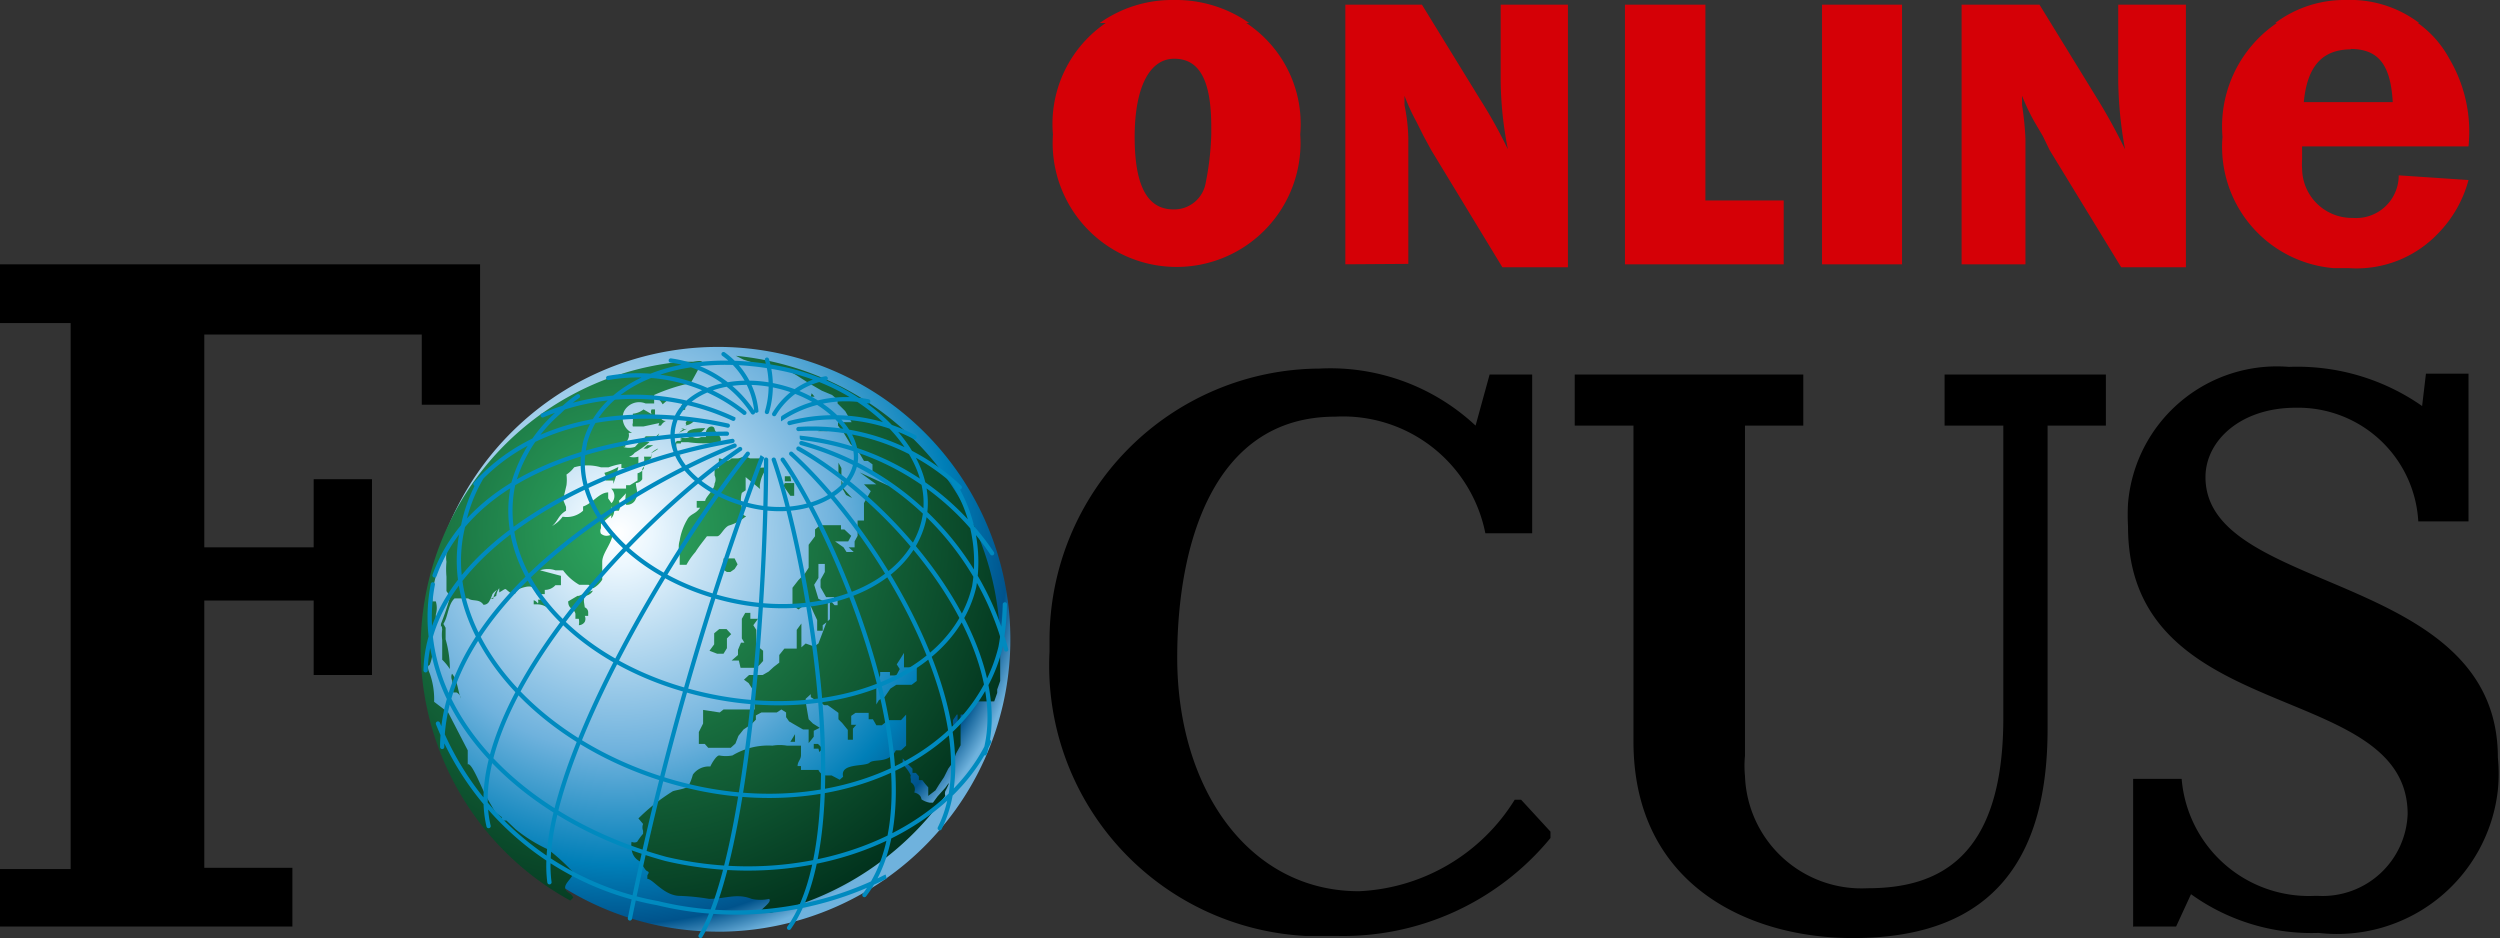
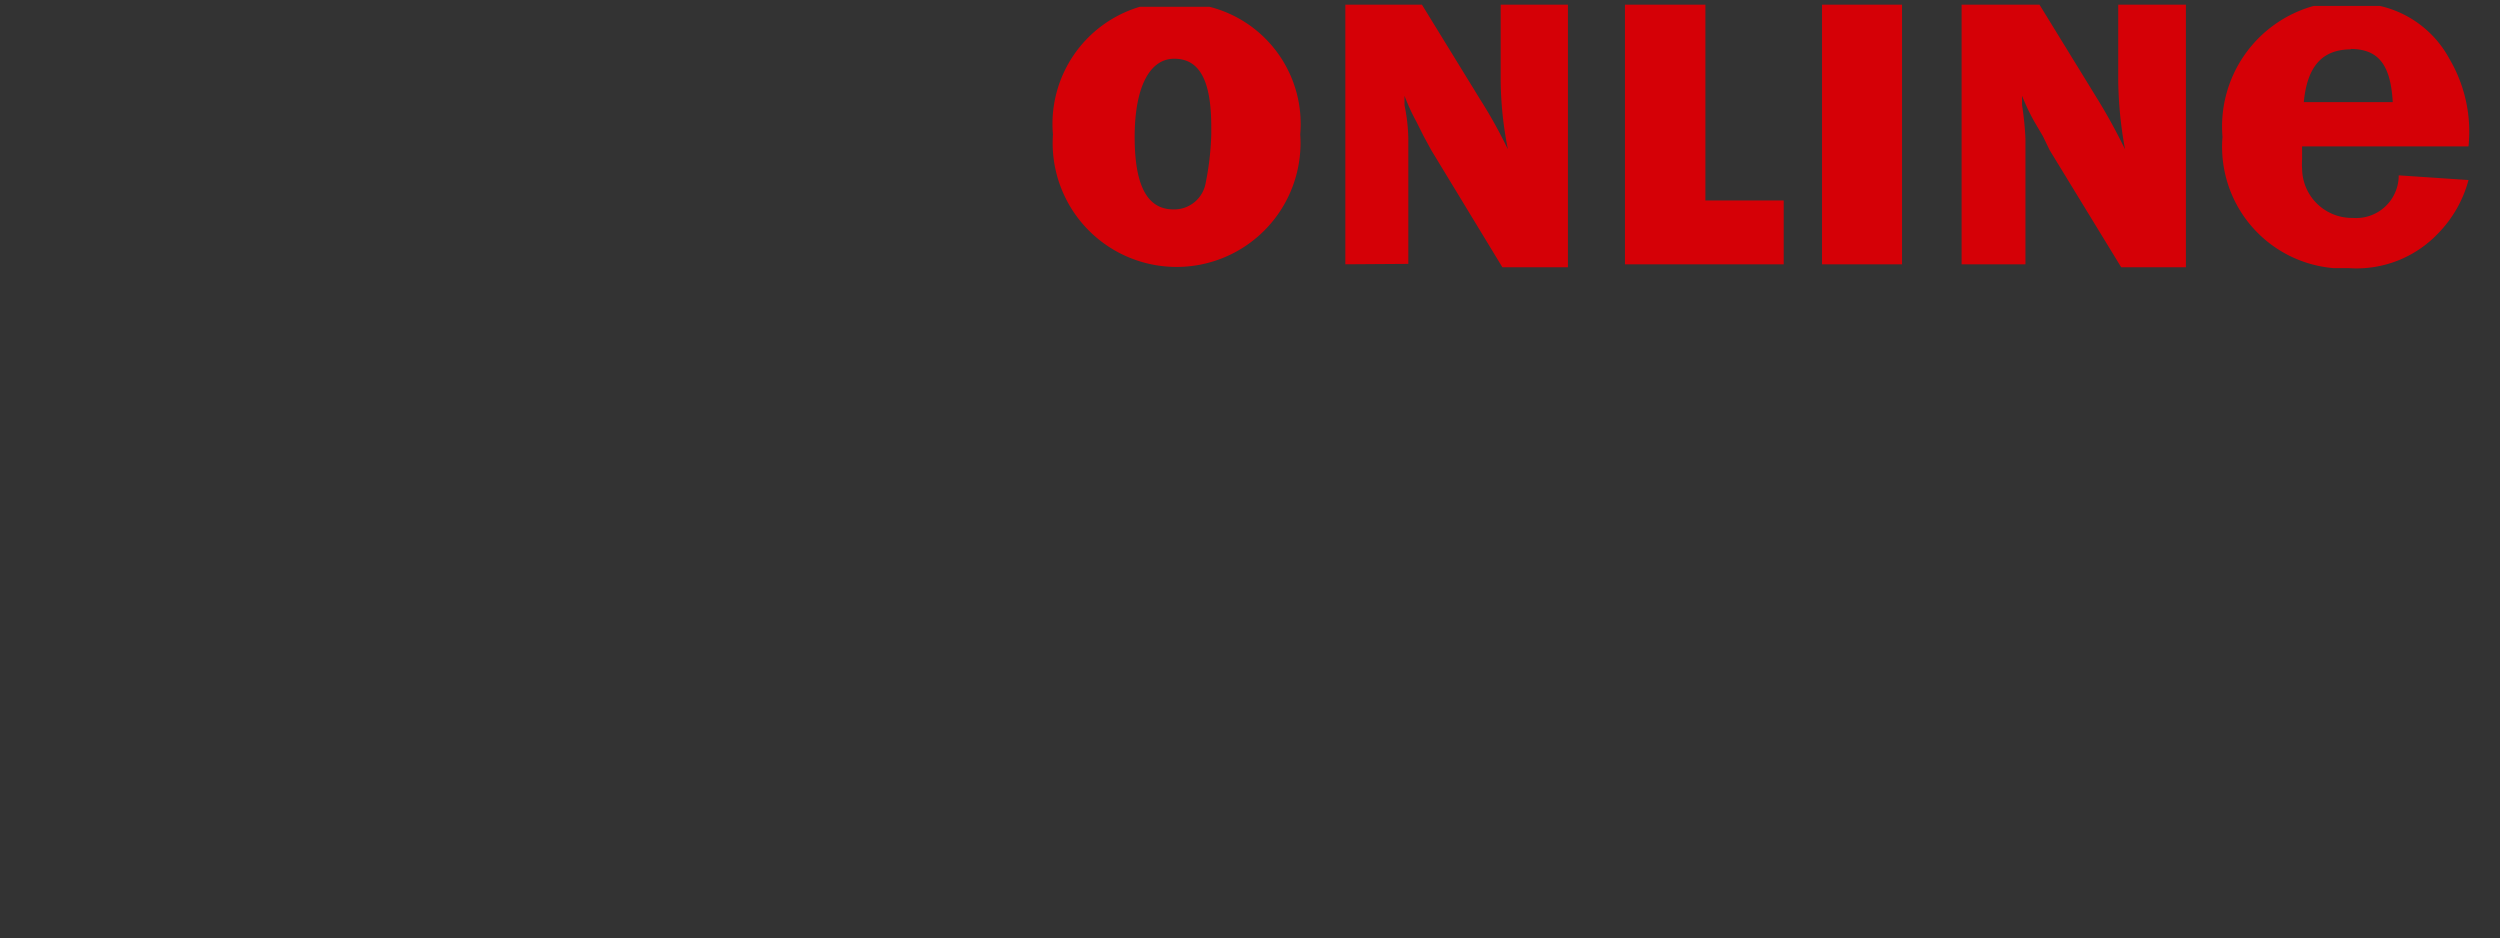
<svg xmlns="http://www.w3.org/2000/svg" viewBox="0 0 58.74 22.04">
  <rect x="0" y="0" width="58.74" height="22.04" fill="#333333" stroke="none" />
  <defs>
    <style>.cls-1{fill:url(#Unbenannter_Verlauf);}.cls-2{fill:url(#Unbenannter_Verlauf_2);}.cls-3{fill:none;stroke:#008abf;stroke-linecap:round;stroke-miterlimit:3.86;stroke-width:0.1px;}.cls-4,.cls-5{fill-rule:evenodd;}.cls-5{fill:#d50006;}</style>
    <radialGradient id="Unbenannter_Verlauf" cx="6.77" cy="607.04" r="9.7" gradientTransform="matrix(1.02, 0, 0, -1.02, 7.62, 631.69)" gradientUnits="userSpaceOnUse">
      <stop offset="0" stop-color="#fff" />
      <stop offset="0.08" stop-color="#ecf7fe" />
      <stop offset="0.52" stop-color="#6fb2dd" />
      <stop offset="0.79" stop-color="#007fb8" />
      <stop offset="0.93" stop-color="#00538c" />
      <stop offset="1" stop-color="#6fb2dd" />
    </radialGradient>
    <radialGradient id="Unbenannter_Verlauf_2" cx="14.72" cy="612.57" r="11.74" gradientTransform="matrix(1, 0, 0, -1, 0, 625.03)" gradientUnits="userSpaceOnUse">
      <stop offset="0.01" stop-color="#2ea860" />
      <stop offset="0.86" stop-color="#002f1b" />
      <stop offset="1" stop-color="#445947" />
    </radialGradient>
  </defs>
  <title>Element 1</title>
  <g id="Ebene_2" data-name="Ebene 2">
    <g id="Ebene_1-2" data-name="Ebene 1">
      <g id="Ebene_2-2" data-name="Ebene 2">
        <g id="Ebene_1-2-2" data-name="Ebene 1-2">
          <g id="Ebene_1-2-2-2" data-name="Ebene 1-2-2">
-             <path class="cls-1" d="M10,15.12a6.87,6.87,0,1,1,7,6.77h-.09A6.87,6.87,0,0,1,10,15.12Z" />
-             <path class="cls-2" d="M15.21,10.46h.14l-.14.08h-.09Zm.25-1.13h-.1c.09,0,.17.1.21.17h0l.15-.13H15.6Zm0,.92Zm0,0h-.29a.16.16,0,0,1-.14.09h.14a.45.45,0,0,0,.32-.16Zm.43.41a.24.24,0,0,0,0-.12h0v-.12H16v-.15h0a.14.14,0,0,1,0,.09h-.09c-.13.09,0,.25,0,.35H16Zm.06-.49h0l.12-.1H16a.2.2,0,0,0,.15,0h0Zm1.91.82h0v-.22h-.24c-.17-.09-.19,0-.29,0h-.14c-.14.13-.19,0-.3,0h0V11h-.1v.09h0v.08a.21.21,0,0,1,0,.19c0,.15-.22.32-.22.41h-.2v.16h.08c-.11.15-.19.13-.28.24a1.42,1.42,0,0,0-.2.53.51.51,0,0,0,0,.3v.27h.16a1.61,1.61,0,0,1,.21-.3c.08-.13.18-.25.27-.37h.24c.08,0,.15-.19.27-.25h0a1.09,1.09,0,0,0,.37-.19c.09-.06,0,0-.06-.11h0V12h0v-.09a.62.62,0,0,1,0-.33l.09-.06v-.31l.34.28a.29.29,0,0,1,0-.13.74.74,0,0,1,.18-.38Zm-.78,2.45h.08l.1-.07.07-.11h0l-.07-.14H17v.11h0v.16Zm-.23,1.92H17l.08-.13V15l.1-.1-.11-.12h-.17l-.12.1v.26l-.11.15ZM15.47,10h.06a.25.25,0,0,1,.12-.11.13.13,0,0,1-.13-.08h-.13V9.62h-.08a.11.11,0,0,0,0,.11h0l-.19-.11h0a.46.46,0,0,1-.25.1v.22h0a.11.11,0,0,0,0,.08h.25l.37-.08Zm2-1.55h0l.28.09.29.08h.24l.25.09.19.11L19,9h0l.31.18.24.1h0l.13.11v.09l.18.18.15.26H19.9l-.11,0h-.1V10h0l.14.18.15.25.22.23.1.17h.09l.11.08h0v.16h0l.26.22h.09l.18.21-.1-.1h-.08l-.65-.3h0l.1.07.29.21H20.3l.16.16-.16.28v.41h-.15v.25h0v.11l-.07.13v.14h-.14l.12.11h-.17l-.07-.11-.2-.14h.31l.07-.13-.16-.15h-.08l0-.1h-.49l-.12.1v.16L19,12.8v.37h0v.17l-.09.14-.15.15h0l-.14.18v.41l.14.1.14-.1h.14l.08.18.08.17v.25h.13v-.13l.12-.09v-.35h0v-.08l-.22-.1-.1-.33.1-.16v-.33h.15v.19l-.1.18v.18h0l.13.23h.33l.09-.07h-.23v.1h.08v.16h-.07l-.11-.12v.45l-.08.07h0l-.19.5-.1.07-.2-.07h0l-.1.09v-.09h0v-.47h0l-.11.15v.44h-.29l-.12.15v.18l-.13.1-.12.11-.14.08H17.6l-.12.11.11.08h0l.14.22v.4H17l-.09.07-.39-.06V17l-.1.2v.28h.14l.08.09h.53l.11-.1.07-.18.12-.15.18-.12.11-.11v-.1l.13-.07h.36l.11-.07h0l.11.07v.11l.07.1.19.11.14.08H19v.32l.12-.15v-.14l.14-.07h0L19.1,17,19,16.9h0l-.07-.41v-.07l.12-.11h0v.07l.18.11.14.08h.08l.14.1.11.08v.15l.09.09.13.16v.23h.12v-.26l.08-.09H20v-.21l.1-.07h.49v-.64l.09-.24v-.08h.23v.08h.15l.08-.15h0l-.07-.11.09-.14.08-.13h0v.34h.3V16l-.12.09h-.36l-.14.09-.13.19-.14.08h0l-.1.17h-.14v.28h.1l.08.14h.13l.15-.12h.3l.12-.13h0v.73l-.12.11h-.12c-.17.32-.51.19-.62.29s-.7,0-.62.33l-.08.07-.19-.1h-.1a.21.21,0,0,1-.21-.13h-.41V18h-.08c0-.11.08-.15.08-.26v-.22h-.33a1,1,0,0,0-.34,0,1.63,1.63,0,0,0-.94.23h0a.81.81,0,0,1-.31,0h0c-.07,0-.18.19-.21.26a.46.46,0,0,0-.41.19,1.43,1.43,0,0,1-.08.22h0c0,.11-.27.13-.39.17h0a4.56,4.56,0,0,0-.81.64h0l.11.13a.22.22,0,0,0,0,.16v.07a1.56,1.56,0,0,0-.14.19.15.15,0,0,1-.13,0,.33.33,0,0,0,0,.14.35.35,0,0,0,.22.33v.07c.06,0,.08.12.15.15s0,.07,0,.11v.07c.13,0,.39.4.77.4a5.05,5.05,0,0,1,.68.07c.39,0,.65-.14,1,0h0a.94.94,0,0,0,.41,0h0c.1.08-.3.3-.19.33h.21a7,7,0,0,0,4.12-2.75.2.2,0,0,1,0-.11,1.3,1.3,0,0,0,.08-.17v-.11h0v.09l-.08.11-.18.2-.11.15h-.07a.48.48,0,0,1-.2-.08s0-.12-.17-.16h0a.19.19,0,0,0-.08-.24h0v-.08a.11.11,0,0,1,0-.08h0a.83.83,0,0,0-.19-.26v-.14l.11.12h0v0l.12.12v.1h.08l.07.08v.09h.08l.07.09h0l.07.08v.2l.17-.13.08-.13h0l.12-.18h0l.1-.2.11-.15.07-.2h0l.11-.2v-.34h0v-.41h-.07V17l-.09.14h0v-.07h0L22.39,17v-.08l.09-.13h.19l.09-.13.07-.07h.06v-.11h.47l.07-.2V16.2L23.5,16h0v-.19h0v-.58a6.87,6.87,0,0,0-6.21-6.87Zm-4,12.64h0A.25.25,0,0,0,13.4,21h0c-.28-.16,0-.29.08-.49a4.45,4.45,0,0,0-.6-.55,3.56,3.56,0,0,1-.77-.48l-.21-.2h-.11v-.08h0l-.15-.11h0l-.19-.33c-.1-.15-.36-.86-.46-.8V17.8h0v-.17l-.46-.89-.33-.25h0a1.81,1.81,0,0,0-.1-.66c-.1-.23,0-.18,0-.22a.78.78,0,0,0,0-.6.33.33,0,0,1,0-.14.52.52,0,0,1,.14-.19v-.24a.55.55,0,0,0,0-.31h-.08V14a2.15,2.15,0,0,1,.11-.55.68.68,0,0,1,.13-.27V13l.09-.07V13a.67.67,0,0,0,0,.2,2,2,0,0,0,0,.35h0v.34a.44.44,0,0,1,.08.15,6.45,6.45,0,0,1-.21.62v.07c.18-.17.14-.5.32-.67H11c.1.08.26,0,.36.15a.15.15,0,0,0,.14-.09h0a.77.77,0,0,0,.07-.16.36.36,0,0,1,.11-.1.4.4,0,0,0-.09.21h-.06l.13-.07a.36.36,0,0,1,.07-.18v.1h0c.19-.11.11-.1.25,0h0s.11.08.14,0h0s0-.08.23-.13.25.11.25.17h.2v-.1a.33.33,0,0,0,.25-.11h.13v-.22l-.49-.13a.56.56,0,0,1,.36,0h.18a1.24,1.24,0,0,0,.38.34h.22l.11.08a.58.58,0,0,0,.21-.2v-.42h0c0-.2.22-.42.25-.66h.08c-.12,0-.22.11-.36,0a.15.15,0,0,1,0-.13v-.1l.26-.22a.36.36,0,0,1,0-.25l-.09-.13v-.14c-.21,0-.37.26-.59.33V12a.57.57,0,0,1-.48.14.75.75,0,0,1-.25.22h0c.14-.11.14-.25.33-.36v-.09l-.07-.17.08-.34a1,1,0,0,0,0-.25.73.73,0,0,0,.18-.17h0a1.12,1.12,0,0,1,.63,0h.18a1.67,1.67,0,0,1,.3-.08V11h.11L15,10.9v-.17a.41.41,0,0,1-.22,0h0a.24.24,0,0,0,.13-.09h0a2.8,2.8,0,0,0,.35-.25.49.49,0,0,0-.24,0l-.1.11a.45.45,0,0,1-.28,0h.05c0-.08.06-.15.08-.22h0a.21.21,0,0,0,0-.11h.08a.39.39,0,0,1-.19-.5.4.4,0,0,1,.51-.19h.2v-.2A4.27,4.27,0,0,1,16.23,9h0s.26-.46.26-.5-.21,0-.21,0H16A6.76,6.76,0,0,0,13.4,21.16Zm1.84-10.36h-.18a.29.29,0,0,1,0,.13h0V11a.23.23,0,0,1-.15.12v.17l-.18.11h-.09v.08h-.35a.24.24,0,0,1,0,.35l0,0a2,2,0,0,1,0,.35.27.27,0,0,0,.07-.21h0V12h.11a.24.24,0,0,0,0-.23l.17-.18h0a.61.61,0,0,0,0,.27.22.22,0,0,0,.23-.14c.07-.13,0-.26,0-.37a.19.19,0,0,0,.15-.09h0v-.24a1.71,1.71,0,0,1,.21-.26v-.11h0c.33-.19.07-.09,0,0Zm-1.08.45a.2.2,0,0,1,0,.11h.18v.08a2.64,2.64,0,0,0,.12-.4,1.56,1.56,0,0,1-.33.14ZM16.13,10h-.07a.33.33,0,0,0,.25-.11.12.12,0,0,0-.2.05Zm1.27,5.69h.37l.08-.07.08-.09v-.24l-.16-.13v-.36l-.07-.11.11-.15h-.18v-.14h-.12l-.08.14V15l.06.1h-.08l-.07.17v.12h0l-.15.13h.17ZM16,9.55h0v.07a.09.09,0,0,0,.1,0V9.54a.06.06,0,0,1-.06-.06Zm2.57,1.64h-.13v.12h.15Zm-.16.23.07.1.09.13h.09v-.3h-.22Zm2,6.28Zm-1.19-7.57h.22v-.08h-.1Zm-.15-.89h0l.07.08h-.09Zm.73,2.11v.07h0v.07l.08.14h0l.14.07h0l-.12-.13-.13-.15h0V11l-.07-.13h0v.3l.07.11Zm-.55,6.32h0l.08-.08-.11-.11h-.1v.11h.11Zm.29-7.62h0Zm-5.63,3.83h0L13.6,14h.14A.23.23,0,0,0,13.93,13.88Zm-1.37.23v.09h.08a.42.42,0,0,1,.26.09.4.4,0,0,0-.09-.2h-.15a.14.14,0,0,1,0,.09s-.07-.09-.11-.07Zm3.64-3.86a.49.49,0,0,0,.39-.19c-.1,0-.53,0-.4.19Zm2.48,6.56h-.07l.07.08Zm-2.07-6.54-.12,0h0a.21.21,0,0,1-.19,0h-.08a.23.23,0,0,1-.2,0,.24.24,0,0,0,0,.12h.17a2.69,2.69,0,0,0,.75,0h0c.07-.14-.11-.2-.13-.31s-.22-.07-.21.15Zm-2.87,3.87V14h-.15l-.22.13c0,.19.14.16.17.29v.12h.08a.38.38,0,0,1,0,.15.17.17,0,0,0,.14-.08.17.17,0,0,0,0-.14h.08V14.4h0a.13.13,0,0,0-.08-.13Zm4.85,3.29h.11v-.29h0v.11Zm-8-1.71h0a2.55,2.55,0,0,0-.1-.7v-.27l-.08-.14a.54.54,0,0,0,0,.18,1,1,0,0,0,0,.25v.46A1.24,1.24,0,0,1,10.57,15.72Zm.08.55h.08a.21.21,0,0,1,.1.14h0c-.07-.15-.08-.44-.21-.58a.19.19,0,0,0,0,.15h0a.15.15,0,0,0,0-.13v.08S10.64,16.2,10.65,16.27Z" />
-             <path class="cls-3" d="M15.83,10c.17-.78,1.29-1.2,2.46-.92s2,1.17,1.79,1.89-1.28,1.19-2.45.91S15.64,10.79,15.83,10Zm-2.09.43C14.09,9,16,8.18,18.36,8.66c2.09.42,3.7,2.09,3.34,3.59s-2.39,2.36-4.6,1.84S13.4,11.94,13.74,10.45Zm9.5,7c-1.07,2.25-4.33,3.52-7.6,2.75-3.64-1-6-3.7-5.47-6.45m10.64,6.87a7.78,7.78,0,0,1-5.36.62A6.87,6.87,0,0,1,10.29,17M23.61,14.2a6.25,6.25,0,0,1-.1,1c-.62,2.58-3.89,4.12-7.38,3.26s-5.84-3.58-5.26-6.05a3.71,3.71,0,0,1,.45-1.2m11.09.14a3.52,3.52,0,0,1,.48,2.43c-.49,2.09-3.31,3.22-6.32,2.55s-5-2.85-4.5-5a3.49,3.49,0,0,1,1.07-1.65,3.19,3.19,0,0,1,.44-.37M18,10.8c0,2.94-.4,9.26-1.54,11.19M18.18,10.8c.73,2.08,2,8.67.36,11m-.15-11c1.3,1.86,3.83,7.75,1.92,10.23M18.59,10.66c2.19,2,4.7,6.37,3.49,8.8m-3.24-9.17A6.22,6.22,0,0,1,23.31,13m-4.55-2.46c2.43,1.38,5.07,4.7,4.38,7.16m-4.31-7.29a6.85,6.85,0,0,1,4.81,4.85m-4.88-5.18a5.06,5.06,0,0,1,3.79,1.37m-4-1.51a4.1,4.1,0,0,1,2.94.33m-3.09-.46a2.74,2.74,0,0,1,2-.38m-2.21.3a1.79,1.79,0,0,1,1.21-.84m-1.38.79a2.15,2.15,0,0,0,0-1.23m-.25,1.2A1.87,1.87,0,0,0,17,8.32m.69,1.37a2.76,2.76,0,0,0-1.93-1.22m1.47,1.37a5.51,5.51,0,0,0-4.48-.08M17.1,10c-1.49-.33-4.22-.52-5.93,1.37m5.91-1.18c-2.46,0-5.92.71-6.87,3.33m7-3.16C14,10.9,10.07,12.9,10,15.75m7.26-5.28c-2.51,1-6.87,3.71-6.87,7.08m7-7c-2.54,1.74-6.56,6.11-5.91,8.86m6.09-8.75c-1.76,2.21-5,7.58-4.66,10.07m5-10a71.84,71.84,0,0,0-3.11,10.85M17.49,9.7a4,4,0,0,0-3.2-.82" />
-             <path class="cls-4" d="M0,21.77H6.87V20.39H4.8V14.11H7.37v1.75H8.74v-4.6H7.37v1.6H4.8v-5H9.91V9.51h1.37V6.21H0V7.59H1.66V20.42H0Zm50.13,0h1l.35-.76a4.85,4.85,0,0,0,3,.91,3.8,3.8,0,0,0,4.21-3.36,3.86,3.86,0,0,0,0-.76c0-4.4-6.87-3.82-6.87-6.59,0-.85.82-1.63,2.12-1.63a2.83,2.83,0,0,1,2.88,2.67H58V8.78H57l-.09.76a5.12,5.12,0,0,0-3.13-.92A3.51,3.51,0,0,0,50,11.83a4.86,4.86,0,0,0,0,.54c0,4.74,6.57,3.57,6.57,6.76a2,2,0,0,1-2.09,1.92h-.11a3,3,0,0,1-3.11-2.75H50.12v3.48ZM36,8.8H35L34.67,10A5,5,0,0,0,31,8.66a6.38,6.38,0,0,0-6.34,6.41v.24a6.36,6.36,0,0,0,6,6.68q.36,0,.72,0a6.31,6.31,0,0,0,5.05-2.3v-.15l-.69-.75h-.15a4.54,4.54,0,0,1-3.66,2.15c-2.59,0-4.27-2.41-4.27-5.49,0-2.65.84-5.66,3.71-5.66a3.41,3.41,0,0,1,3.53,2.74H36ZM37,10h1.38v7.42c0,3.4,2.75,4.63,5.17,4.62,3.39,0,4.56-2,4.56-4.91V10h1.37V8.8H45.69V10h1.38v6.87c0,3.3-1.53,4-3.19,4A2.74,2.74,0,0,1,41,18.23a2.43,2.43,0,0,1,0-.47V10h1.37V8.8H37Z" />
            <path class="cls-5" d="M47.59,6.21V3.26a7,7,0,0,0-.08-.79V2.25a4.85,4.85,0,0,0,.29.61L48,3.2l.16.33,1.68,2.75h1.52V.11H49.77v1.8a9.54,9.54,0,0,0,.16,1.6,13.27,13.27,0,0,0-.64-1.17L47.92.11H46.09v6.1Zm4.63-3A2.86,2.86,0,0,0,54.83,6.3h.36a2.64,2.64,0,0,0,2.09-.81A2.84,2.84,0,0,0,58,4.23l-1.64-.11a1,1,0,0,1-1.08,1,1.17,1.17,0,0,1-1.19-1.15,1.79,1.79,0,0,1,0-.23V3.44H58a3.37,3.37,0,0,0-.45-2.06A2.48,2.48,0,0,0,55.92.14H54.36A2.94,2.94,0,0,0,52.22,3.22Zm3-2.06c.65,0,.95.35,1,1.25H54.13C54.21,1.55,54.57,1.16,55.24,1.16ZM41.91,6.21V4.71H40.07V.11H38.18v6.1Zm.9-6.1h1.88v6.1H42.81ZM24.74,3.16a2.91,2.91,0,1,0,5.81.4,2.67,2.67,0,0,0,0-.4,2.84,2.84,0,0,0-2.13-3H26.78A2.87,2.87,0,0,0,24.74,3.16Zm2.85-1.78c.6,0,.87.52.87,1.6v.18a6.67,6.67,0,0,1-.14,1.18.75.75,0,0,1-.75.58c-.61,0-.91-.55-.91-1.7S27,1.38,27.59,1.38Zm5.5,4.82V3.26A4.18,4.18,0,0,0,33,2.47V2.25a4.78,4.78,0,0,0,.28.61l.17.34.18.33,1.67,2.75h1.54V.11H35.26v1.8a8.61,8.61,0,0,0,.17,1.6,11.19,11.19,0,0,0-.65-1.17L33.41.11h-1.8v6.1Z" />
-             <path class="cls-5" d="M56.84.54A2.68,2.68,0,0,0,55.13,0a2.71,2.71,0,0,0-1.67.54ZM29.35.54A3,3,0,0,0,27.58,0a2.94,2.94,0,0,0-1.74.54Z" />
          </g>
        </g>
      </g>
    </g>
  </g>
</svg>